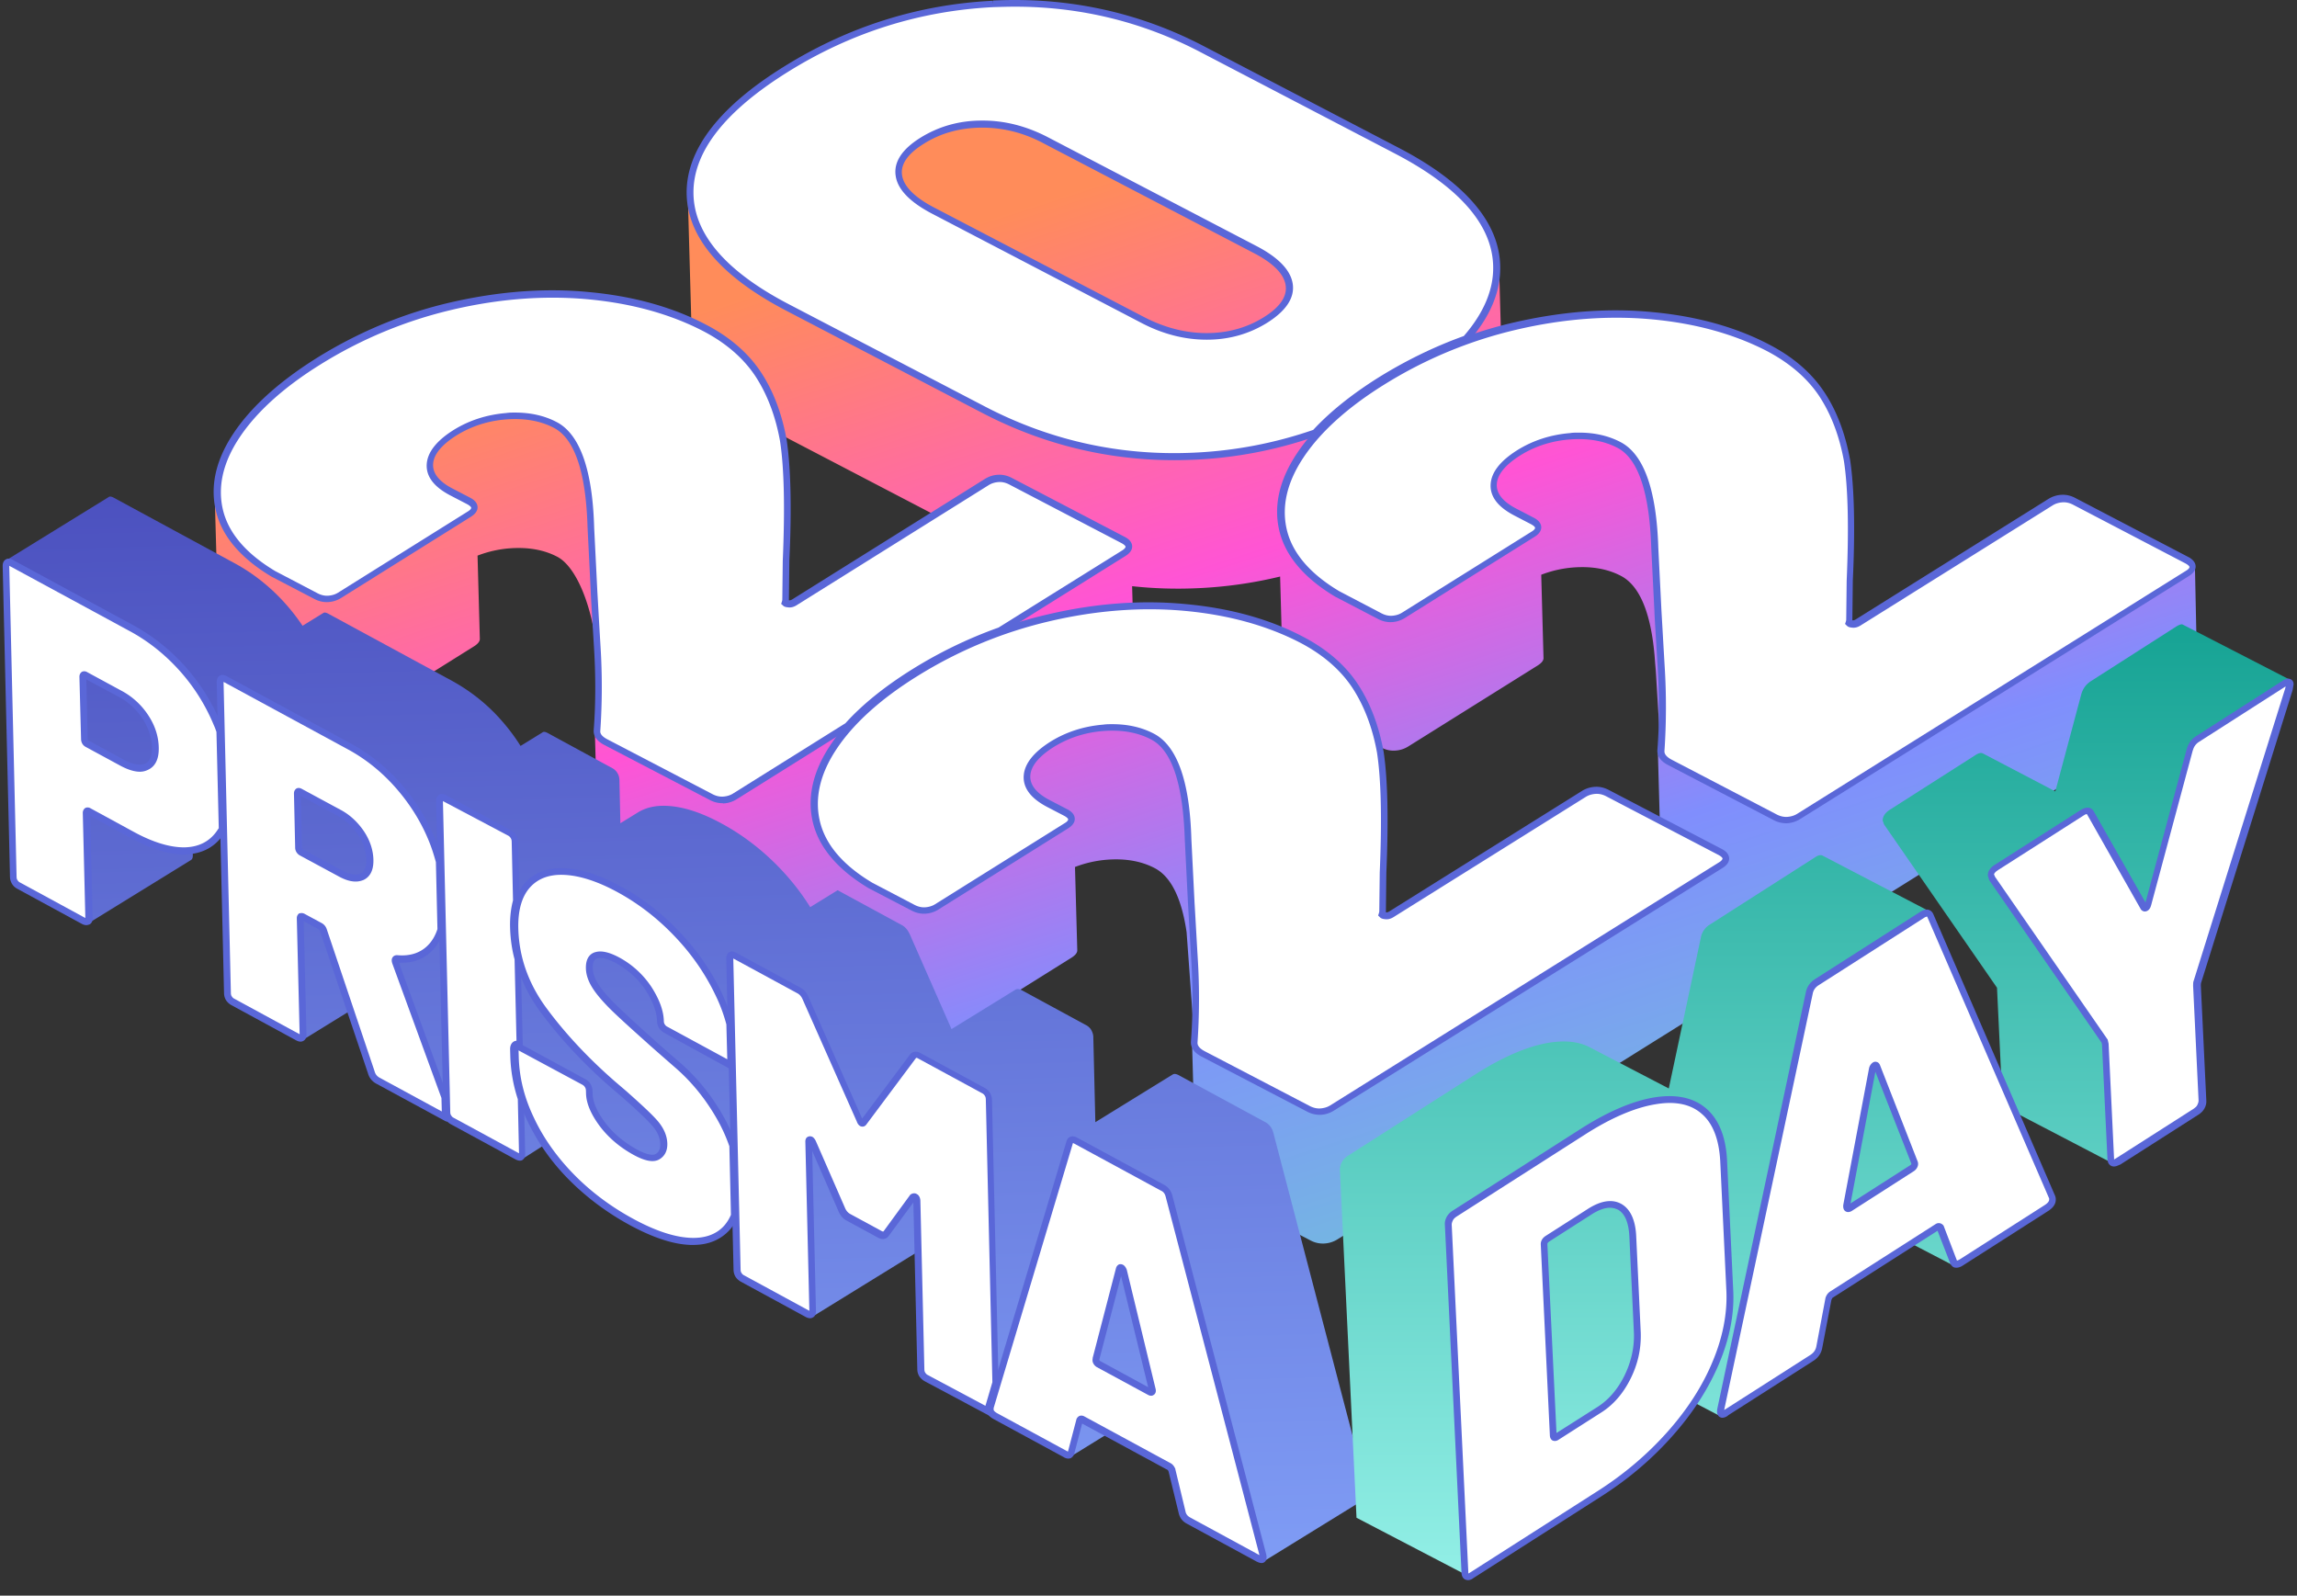
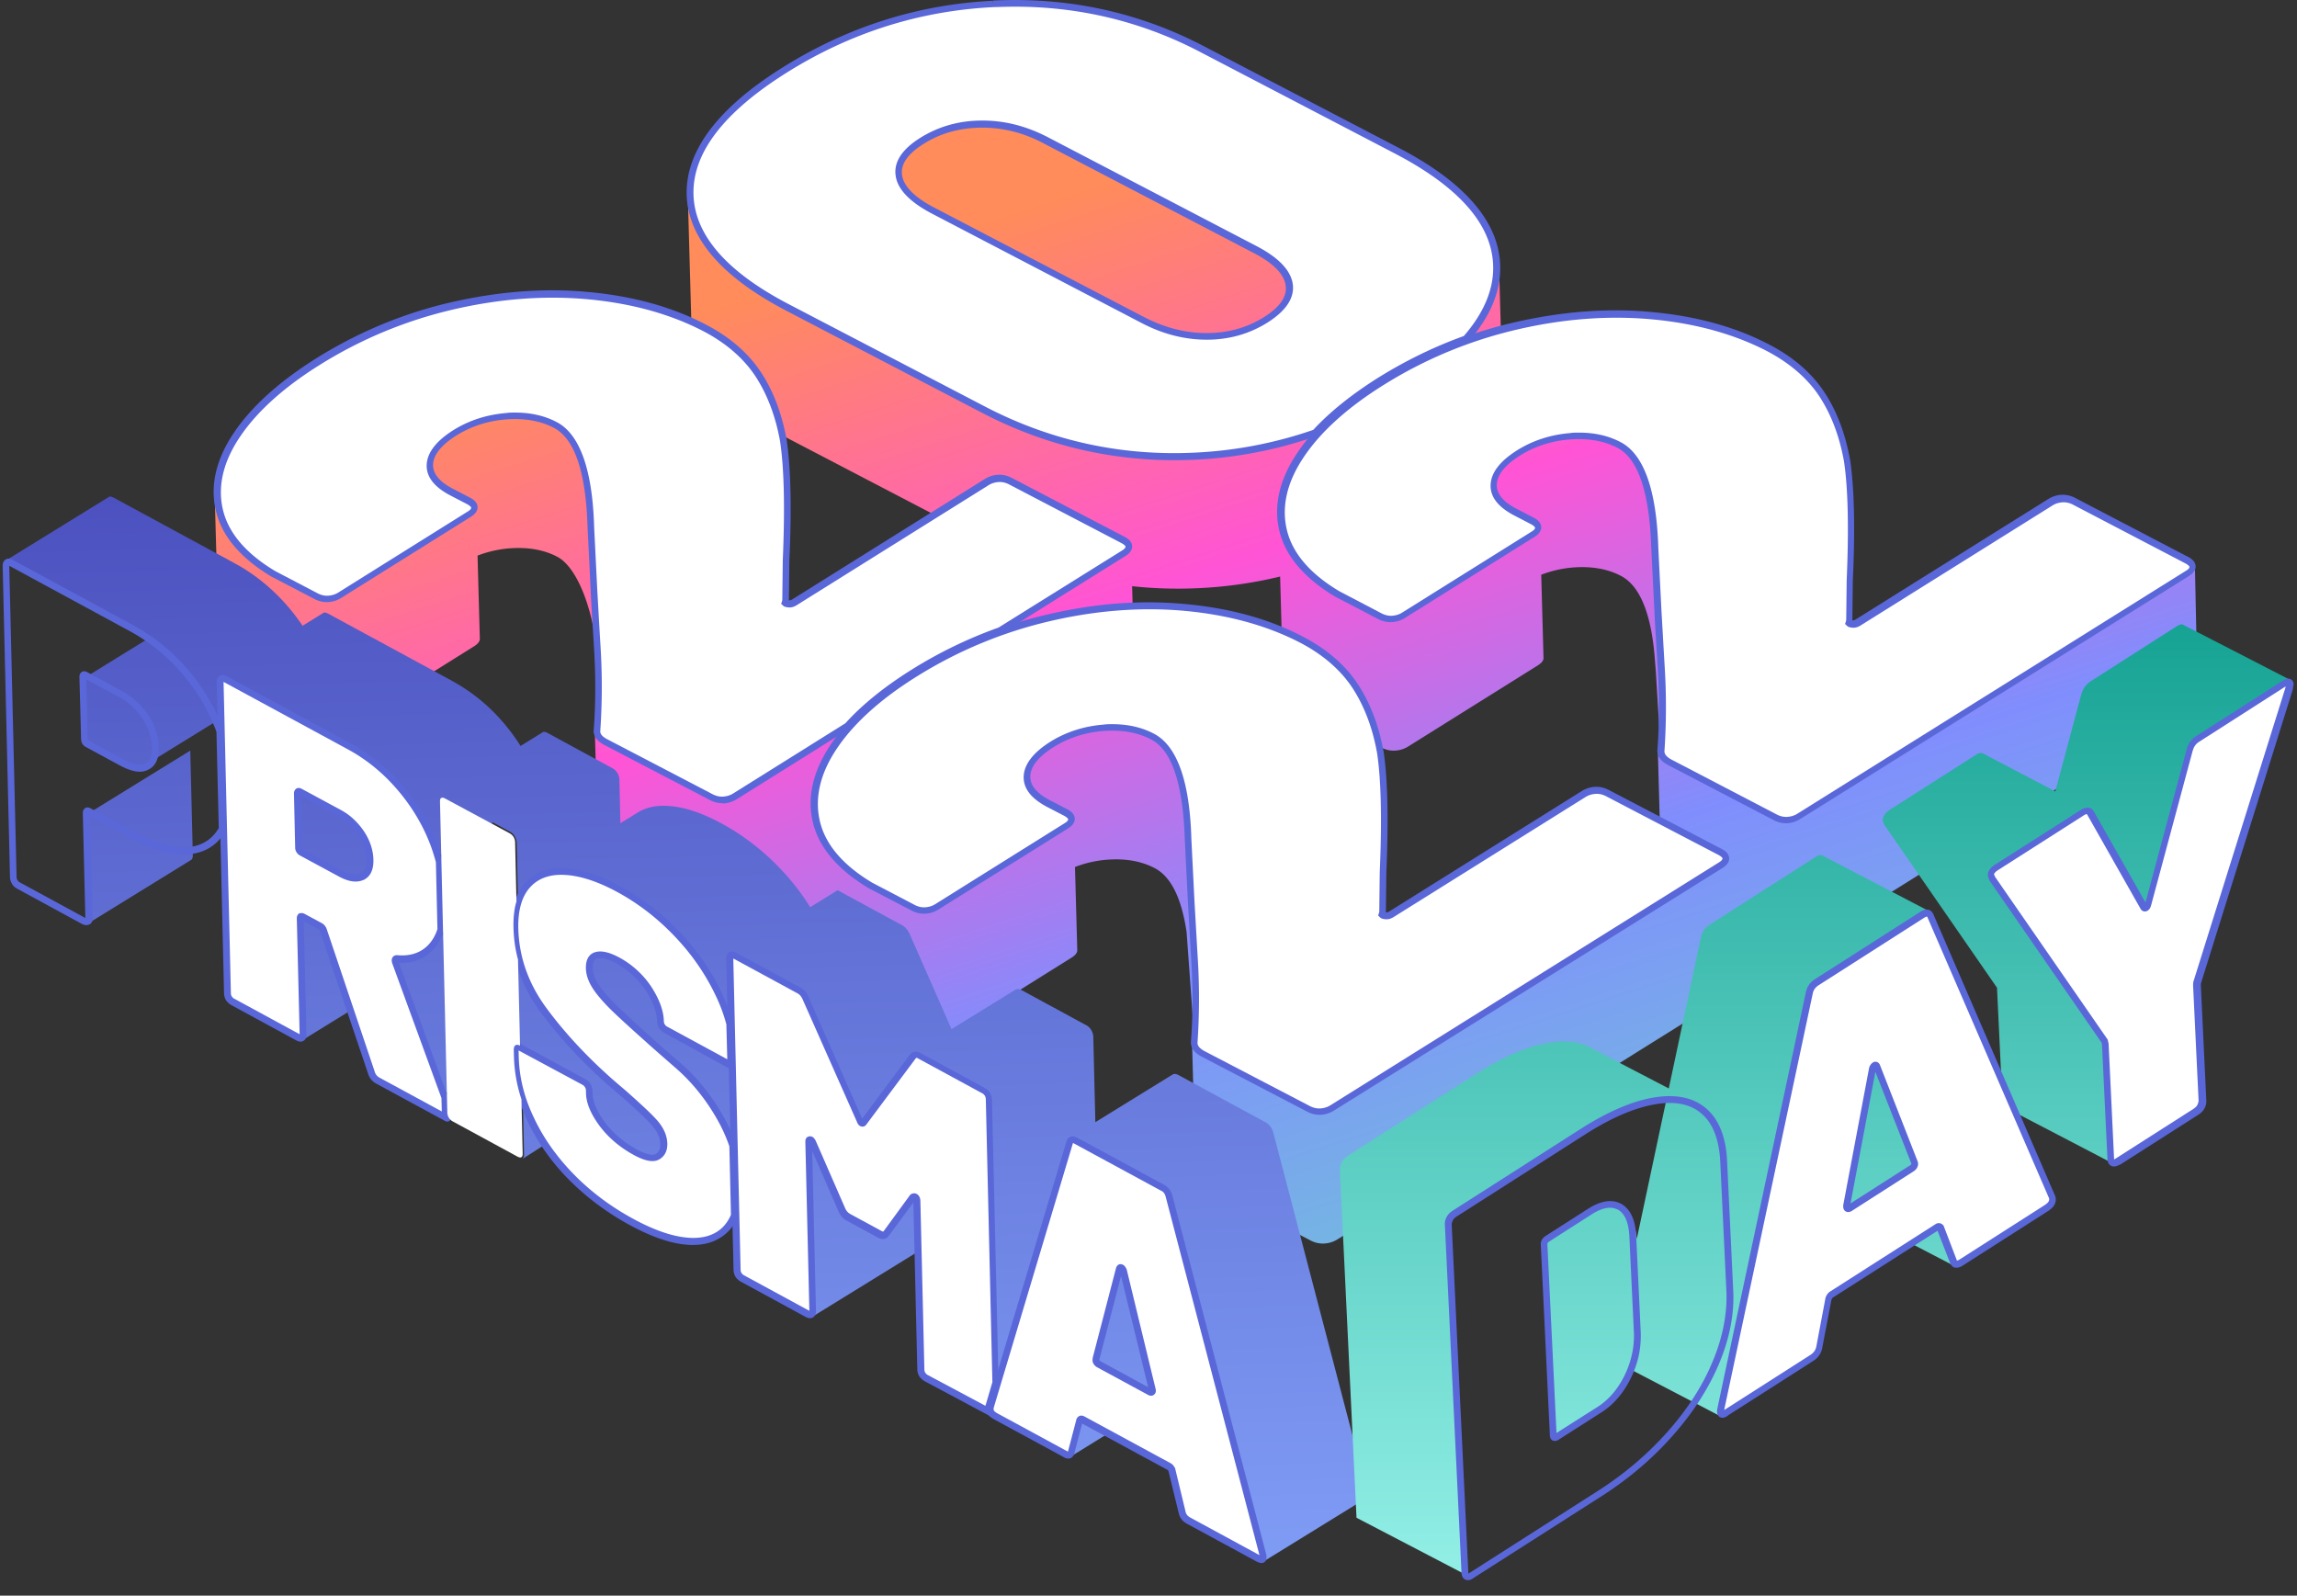
<svg xmlns="http://www.w3.org/2000/svg" width="560" height="389" fill="none">
  <rect width="100%" height="100%" fill="#333333" stroke="none" />
  <path fill="url(#a)" fill-rule="evenodd" d="M313.775 70.096c.37 1.295.111 4.442-3.887 6.663-7.774 7.996-21.564 5.553-27.487 3.332L255.414 66.32c-4.942-2.555-7.719-4.554-7.719-4.554-2.499-1.388-11.106-5.83-11.106-5.83-11.939-4.998-16.103-10.273-16.103-10.273l-1.389-3.332c-.277-2.221 2.333-5.386 6.109-7.774 4.109-2.61 8.829-3.887 14.049-3.943 5.164-.055 10.328 1.277 15.27 3.832L305.612 61.1c4.942 2.554 7.719 5.386 8.108 8.33.055.221.055.444.055.666m44.54 12.472a106.5 106.5 0 0 0-21.606 10.406c-6.872 4.31-12.398 8.884-16.479 13.618l-.014-.513a104.2 104.2 0 0 1-29.041 5.442c-18.214.833-35.65-3.055-51.809-11.439L191.61 75.204c-15.586-8.153-23.637-17.47-23.932-27.73l.888 31.84c.277 10.273 8.329 19.601 23.933 27.764l47.7 24.877c7.921 4.138 16.149 7.168 24.625 9.084l-19.406 12.129c-.277.083-.554.18-.832.277h-.001l-.001.001a19 19 0 0 1-.832.277l.889 31.874a19 19 0 0 1 1.666-.555l28.875-18.047-.006-.21c.766-.574 1.487-1.236 1.45-1.679l-.619-22.201c5.256.573 10.594.737 16.001.489a105 105 0 0 0 20.081-2.841l.464 16.668c.056 1.333.223 2.61.5 3.887 1.388 5.942 5.886 11.217 13.327 15.715l10.44 5.442a6.17 6.17 0 0 0 3.276.722 6.65 6.65 0 0 0 3.221-1l31.596-19.768c.944-.611 1.444-1.222 1.388-1.888l-.555-20.213a27.8 27.8 0 0 1 7.83-1.777c4.442-.333 8.329.333 11.605 2.055 5.128 2.673 8.005 10.759 8.473 24.048l.023.718q-.01-.361-.023-.718l-.088-2.78 1.277 21.045.167-20.99-1.888-32.707-2.277-12.383.111 2.277c-1.443-5.331-3.665-8.829-6.719-10.384-.107-.072-.215-.12-.337-.176a4 4 0 0 1-.218-.102c3.054 0 6.108.111 9.107.389 10.606 1 19.99 3.665 27.931 7.83 5.609 2.943 9.94 6.719 12.938 11.217 2.944 4.498 5.054 9.939 6.164 16.214.333 2.166.556 4.72.722 7.663v.056l.889 31.874s0-.056.055-.222v.111c0 .081.03.132.068.198l.043.079s.222.056.611.111c.5.056 1 0 1.499-.333l46.978-29.375c.833-.555 1.833-.833 2.832-.888 1-.056 1.999.166 2.888.666l2.11 1.111-70.189 43.868v.444c-.889.444-1.833.722-2.832.777-1.167.056-2.277-.222-3.277-.721l-25.765-13.439c-1.44-.746-2.214-1.646-2.273-2.7l-.004-.132q0 .066.004.132l.884 31.742c.056 1.111.778 2.055 2.277 2.832l1.054.55-83.237 51.981c-1 .611-2.055.944-3.221 1-1.166.055-2.277-.222-3.276-.722l-25.766-13.438c-1.44-.747-2.214-1.647-2.273-2.701l-.004-.131q0 .066.004.131l.885 31.743c.055 1.11.777 2.054 2.277 2.832l25.765 13.438a6.3 6.3 0 0 0 3.276.722 6.65 6.65 0 0 0 3.221-1l94.789-59.25c.944-.611 1.444-1.221 1.388-1.888l-.439-15.734 11.323 5.905a6.27 6.27 0 0 0 3.276.722 6.64 6.64 0 0 0 3.221-.999l94.789-59.25c.944-.611 1.443-1.222 1.388-1.888l-.667-31.652q0 .584-.499 1.166l-.056-1.166c-.055-.555-.5-1.11-1.444-1.61l-27.431-14.327a5.27 5.27 0 0 0-2.888-.666 5.85 5.85 0 0 0-2.832.888l-46.978 29.375q-.749.417-1.499.334c-.237-.034-.391-.068-.488-.089a1 1 0 0 0-.123-.022v-.778a2 2 0 0 0-.05.192.8.8 0 0 1-.061.197l-.722-27.765c-.111-4.609-.444-8.496-.888-11.606-1.111-6.274-3.165-11.772-6.164-16.214-2.943-4.498-7.33-8.219-12.938-11.217-7.941-4.165-17.325-6.83-27.932-7.83s-21.767-.166-33.151 2.5q-1.543.359-3.073.764l-.425-15.258c.111 5.886-2.277 11.717-7.163 17.38zm-223.289 21.29c5.22 2.72 8.052 11.05 8.496 24.766l2.057 30.469c-1.192-11.553-5.135-20.971-9.72-23.362-3.276-1.721-7.163-2.387-11.606-2.054a27.8 27.8 0 0 0-7.83 1.777l.556 20.212c.055.667-.444 1.278-1.388 1.888l-31.597 19.769a6.64 6.64 0 0 1-3.22.999 6.3 6.3 0 0 1-3.277-.721l-10.44-5.442c-7.44-4.498-11.938-9.773-13.326-15.715a22.5 22.5 0 0 1-.5-3.887l-.889-31.874a23.3 23.3 0 0 0 .5 3.887c1.389 5.942 5.886 11.217 13.327 15.715l10.44 5.442c1 .499 2.11.777 3.276.722 1-.056 1.944-.334 2.832-.778v-.444l23.045-14.382-.444-17.159v-.555c.166-2.554 2.165-5.053 5.941-7.385 3.61-2.277 7.719-3.61 12.161-3.943 4.443-.333 8.33.333 11.606 2.055m10.884 60.138a70 70 0 0 0-.331-4.903zm59.86 13.938-26.21 16.381a6.64 6.64 0 0 1-3.22.999c-1.166.056-2.277-.222-3.277-.721l-25.765-13.439c-1.499-.777-2.221-1.721-2.277-2.832l.889 31.874c.055 1.111.777 2.055 2.276 2.832l25.766 13.438a6.27 6.27 0 0 0 3.276.722 6.64 6.64 0 0 0 3.221-.999l10.606-6.442 7.83 8.719c.055 1.332.222 2.61.499 3.887 1.389 5.941 5.887 11.217 13.328 15.714l10.439 5.442a6.15 6.15 0 0 0 3.276.722 6.64 6.64 0 0 0 3.221-.999l31.596-19.769c.944-.611 1.444-1.221 1.389-1.888l-.556-20.212a27.8 27.8 0 0 1 7.83-1.777c4.442-.334 8.329.333 11.606 2.054 3.942 2.055 6.552 7.275 7.774 15.604l1.943 26.765.278-14.882-1.833-39.259v-1c-.944-10.661-4.553-16.658-9.051-19.046-3.276-1.722-7.163-2.388-11.606-2.055s-8.551 1.666-12.161 3.943c-3.776 2.332-5.775 4.831-5.941 7.385v.556l.5 17.602-22.656 14.16c-1 .611-2.055.944-3.221 1-1.166.055-2.277-.222-3.276-.722l-10.051-5.275v-.445c-2.727-1.652-5.055-3.413-6.974-5.275l1.421-.888zm158.87-59.361v-.555c.167-2.222 1.721-4.443 4.665-6.386a107 107 0 0 0-31.708 13.382c-7.885 4.942-13.993 10.218-18.158 15.715a41 41 0 0 0 6.108 4.442l10.44 5.442c.999.5 2.11.778 3.276.722 1.166-.055 2.277-.389 3.221-.999l22.656-14.16z" clip-rule="evenodd" />
  <path fill="#fff" d="M242.142.962c18.047-.889 35.15 2.776 50.754 10.939l47.7 24.877c15.937 8.33 24.099 17.825 24.266 28.209q.166 8.995-7.497 17.658a108.6 108.6 0 0 0-20.934 10.107c-6.497 4.053-11.772 8.329-15.826 12.716-9.44 3.332-19.324 5.22-29.542 5.664-18.047.833-35.372-2.999-51.42-11.383l-47.7-24.878c-15.659-8.162-23.6-17.547-23.766-27.82-.111-10.328 7.718-20.49 23.267-30.152C207.047 7.236 224.095 1.85 242.142.962m63.859 59.86-51.087-26.654c-5.054-2.61-10.329-3.942-15.66-3.942-5.386.055-10.217 1.388-14.493 4.053s-6.164 5.553-5.664 8.552 3.332 5.83 8.33 8.496l51.087 26.654c5.053 2.61 10.273 3.998 15.548 3.998s10.106-1.333 14.382-3.998 6.164-5.553 5.775-8.607c-.389-2.999-3.165-5.886-8.218-8.552" />
  <path fill="#5A67D8" d="M286.343 112.187c-16.492 0-32.262-3.887-47.033-11.606l-47.7-24.877c-15.937-8.33-24.044-17.936-24.211-28.542-.111-10.606 7.83-21.046 23.656-30.874C206.714 6.514 223.873 1.073 242.086.184l.056.833V.129c18.214-.889 35.428 2.832 51.198 11.05l47.7 24.877c16.214 8.44 24.544 18.214 24.71 28.93.111 6.165-2.498 12.328-7.718 18.27l-.167.167-.222.055a105.3 105.3 0 0 0-20.768 10.051c-6.386 3.998-11.661 8.218-15.659 12.605l-.167.167-.222.055a103.6 103.6 0 0 1-29.764 5.72c-1.499.055-3.109.111-4.72.111m-38.87-110.56c-1.722 0-3.499.056-5.276.112-17.936.888-34.816 6.22-50.254 15.881-15.27 9.551-22.989 19.436-22.878 29.486.111 9.996 7.941 19.103 23.323 27.099l47.699 24.877c15.937 8.329 33.096 12.105 50.976 11.272a103.1 103.1 0 0 0 29.098-5.552c4.053-4.387 9.384-8.663 15.826-12.717 6.608-4.109 13.604-7.552 20.879-10.162 4.831-5.552 7.274-11.272 7.163-16.936-.167-10.106-8.218-19.324-23.822-27.487l-47.7-24.877C278.569 5.348 263.41 1.628 247.473 1.628m46.756 81.185h-.056c-5.386 0-10.773-1.388-15.937-4.11L227.149 52.05c-5.275-2.777-8.274-5.831-8.774-9.107-.555-3.388 1.5-6.553 6.053-9.385 4.387-2.72 9.385-4.164 14.882-4.164 5.497-.056 10.884 1.332 16.048 3.998l51.087 26.654c5.275 2.776 8.218 5.83 8.718 9.162.5 3.388-1.61 6.553-6.164 9.44-4.442 2.777-9.384 4.165-14.77 4.165m-54.808-51.698h-.167c-5.219.055-9.939 1.333-14.049 3.943-3.942 2.443-5.719 5.053-5.275 7.718.444 2.721 3.11 5.386 7.941 7.885l51.087 26.655c4.942 2.554 10.051 3.886 15.159 3.886h.056c5.109 0 9.773-1.277 13.882-3.831 3.943-2.443 5.775-5.053 5.387-7.774-.389-2.777-2.999-5.442-7.83-7.94L254.525 35c-4.831-2.61-9.94-3.887-15.104-3.887" />
  <path fill="#fff" d="M77.553 88.143c10.05-6.275 20.99-10.829 32.54-13.494 11.495-2.665 22.767-3.498 33.429-2.499s20.157 3.665 28.153 7.83c5.664 2.943 10.051 6.719 13.05 11.217 2.998 4.498 5.053 9.939 6.219 16.214 1 6.553 1.222 16.381.666 29.32l-.111 9.662c-.111.389-.166.555-.166.611.166.166.388.222.833.277.499.056.999 0 1.499-.333l46.978-29.375a5.85 5.85 0 0 1 2.832-.888 5.27 5.27 0 0 1 2.887.666l27.432 14.327c.944.499 1.388.999 1.444 1.61.055.611-.389 1.166-1.277 1.666l-30.153 18.824a108 108 0 0 0-21.046 10.162c-6.663 4.165-12.05 8.496-16.103 13.05l-27.543 17.214a5.85 5.85 0 0 1-2.832.888 5.27 5.27 0 0 1-2.887-.666l-25.766-13.438c-1.499-.778-2.166-1.722-2.11-2.832.5-6.497.5-13.383.055-20.435-.444-7.385-.721-11.661-.777-13.438l-.777-15.604c-.445-13.771-3.332-22.212-8.663-24.988-3.387-1.777-7.441-2.499-12.05-2.11-4.553.333-8.773 1.721-12.494 4.053-3.831 2.388-5.886 4.942-6.108 7.608s1.555 4.942 5.22 6.886l4.164 2.165c.944.5 1.389 1 1.444 1.611.056.555-.389 1.166-1.277 1.665l-31.596 19.769a5.85 5.85 0 0 1-2.832.888c-1 .056-2-.166-2.888-.666l-10.44-5.442c-7.33-4.442-11.772-9.662-13.16-15.548s.056-12.05 4.22-18.325c4.276-6.441 10.995-12.494 19.99-18.102" />
  <path fill="#5A67D8" d="M176.118 195.814a6.56 6.56 0 0 1-3.054-.777l-25.766-13.438c-1.777-.944-2.666-2.166-2.554-3.61.499-6.497.499-13.327.055-20.379-.444-7.385-.722-11.661-.777-13.438l-.778-15.604c-.388-13.494-3.165-21.656-8.218-24.266-3.276-1.722-7.163-2.388-11.606-2.055s-8.496 1.666-12.105 3.887c-3.61 2.277-5.553 4.609-5.72 6.941-.166 2.277 1.444 4.332 4.776 6.053l4.165 2.166c1.221.611 1.832 1.388 1.888 2.276.055.889-.5 1.722-1.666 2.444l-31.597 19.768a6.65 6.65 0 0 1-3.22 1c-1.166.055-2.277-.222-3.332-.778l-10.44-5.442c-7.607-4.553-12.16-9.995-13.549-16.103-1.444-6.108.056-12.494 4.387-18.936 4.276-6.386 11.05-12.494 20.157-18.213 10.162-6.33 21.157-10.94 32.763-13.605s22.933-3.554 33.706-2.499c10.773 1 20.379 3.665 28.487 7.94 5.775 3 10.273 6.886 13.327 11.495 3.054 4.554 5.164 10.162 6.33 16.548 1 6.608 1.277 16.548.666 29.486l-.111 9.662c.278.056.556-.055.833-.222l46.978-29.375c1-.611 2.055-.944 3.221-.999s2.277.222 3.332.777l27.431 14.327c1.222.611 1.833 1.388 1.888 2.276.056.889-.5 1.722-1.666 2.444l-30.208 18.88-.111.055a109.7 109.7 0 0 0-20.879 10.107c-6.552 4.109-11.883 8.44-15.937 12.882l-.055.112-27.598 17.269c-1 .611-2.055.944-3.221 1-.056-.056-.167-.056-.222-.056m-50.532-95.233q5.747 0 10.162 2.332c5.608 2.944 8.718 11.606 9.107 25.711l.777 15.548c.111 1.777.333 6.053.777 13.438.445 7.108.389 14.049-.055 20.546-.056.5.111 1.221 1.666 2.054l25.765 13.439c.778.388 1.611.61 2.499.555.833-.056 1.666-.278 2.388-.722l27.432-17.159c4.109-4.553 9.551-8.94 16.214-13.105a108.8 108.8 0 0 1 21.101-10.217l30.097-18.769c.667-.389.889-.777.889-.944s-.278-.5-1-.888l-27.431-14.327c-.778-.389-1.611-.611-2.499-.555-.833.055-1.666.277-2.388.722l-46.978 29.375c-.666.388-1.332.555-2.054.444-.445-.056-.889-.111-1.222-.5l-.389-.333.167-.5s.055-.166.111-.444l.111-9.551c.555-12.883.333-22.712-.666-29.209-1.111-6.163-3.166-11.494-6.053-15.881-2.888-4.331-7.163-8.052-12.716-10.94-7.941-4.108-17.27-6.718-27.876-7.718s-21.768-.166-33.151 2.499a106.7 106.7 0 0 0-32.263 13.383c-8.94 5.552-15.548 11.55-19.657 17.713-4.054 6.053-5.442 11.995-4.11 17.659 1.333 5.664 5.61 10.717 12.772 14.993l10.384 5.442c.778.388 1.61.61 2.5.555.832-.056 1.665-.278 2.387-.722l31.596-19.768c.667-.389.889-.722.889-.944 0-.167-.278-.5-1-.889l-4.164-2.166q-5.998-3.165-5.665-7.663c.223-2.887 2.444-5.664 6.497-8.218 3.832-2.388 8.163-3.776 12.883-4.165.667-.111 1.444-.111 2.166-.111" />
  <path fill="#fff" d="M336.931 93.03c10.051-6.276 20.99-10.83 32.54-13.495 11.495-2.665 22.767-3.498 33.429-2.498 10.661 1 20.157 3.664 28.153 7.83 5.664 2.942 10.051 6.718 13.05 11.216 2.998 4.498 5.053 9.94 6.219 16.215.999 6.552 1.221 16.381.666 29.319l-.111 9.662c-.111.389-.166.556-.166.611.166.167.388.222.832.278.5.055 1 0 1.5-.333l46.978-29.375c.833-.556 1.832-.833 2.832-.889a5.3 5.3 0 0 1 2.887.667l27.432 14.326c.888.5 1.388 1 1.444 1.61.055.556-.389 1.167-1.278 1.666l-94.788 59.25a5.85 5.85 0 0 1-2.832.889 5.3 5.3 0 0 1-2.888-.667l-25.766-13.438c-1.443-.777-2.165-1.721-2.11-2.832.5-6.497.5-13.382.056-20.49-.444-7.497-.722-11.661-.778-13.438l-.777-15.604c-.444-13.771-3.332-22.212-8.663-24.988-3.387-1.777-7.441-2.499-12.049-2.11-4.554.333-8.774 1.721-12.495 4.053-3.831 2.388-5.886 4.942-6.108 7.608s1.555 4.942 5.22 6.885l4.165 2.166c.888.5 1.388 1 1.443 1.61.056.556-.388 1.167-1.277 1.666l-31.596 19.769a5.85 5.85 0 0 1-2.832.888 5.27 5.27 0 0 1-2.888-.666l-10.439-5.442c-7.33-4.442-11.772-9.662-13.161-15.548s.056-12.05 4.221-18.325c4.164-6.386 10.883-12.438 19.935-18.047" />
  <path fill="#5A67D8" d="M435.44 200.701a6.56 6.56 0 0 1-3.054-.778l-25.766-13.438c-2.221-1.166-2.61-2.61-2.554-3.609.499-6.497.499-13.327.055-20.38-.444-7.552-.722-11.661-.777-13.438l-.778-15.603c-.444-13.494-3.22-21.657-8.218-24.267-3.276-1.721-7.163-2.388-11.606-2.054-4.442.333-8.551 1.665-12.105 3.887-3.609 2.276-5.553 4.609-5.72 6.941-.166 2.277 1.444 4.331 4.776 6.053l4.165 2.165c1.221.611 1.832 1.388 1.888 2.277.055.888-.5 1.721-1.666 2.443l-31.596 19.769c-1 .61-2.055.944-3.221.999-1.111.056-2.277-.222-3.332-.777l-10.439-5.442c-7.608-4.554-12.161-9.995-13.605-16.104-1.444-6.108.055-12.494 4.387-18.935 4.275-6.386 11.05-12.494 20.157-18.214 10.162-6.33 21.157-10.94 32.762-13.605s22.934-3.553 33.707-2.498c10.772 1 20.379 3.665 28.486 7.94 5.775 2.999 10.273 6.886 13.327 11.495 3.054 4.553 5.164 10.162 6.331 16.548.999 6.608 1.277 16.547.666 29.486l-.111 9.662c.278.055.555-.056.833-.222l46.978-29.375a6.65 6.65 0 0 1 3.22-1c1.167-.055 2.277.222 3.332.778l27.432 14.326c1.221.611 1.832 1.388 1.888 2.277.055.888-.5 1.721-1.666 2.443l-94.789 59.25a6.65 6.65 0 0 1-3.221 1zm-50.476-95.233q5.747 0 10.161 2.332c5.609 2.943 8.719 11.55 9.163 25.71l.777 15.548c.111 1.777.333 5.886.778 13.438a159 159 0 0 1-.056 20.602c0 .277-.055 1.11 1.666 2.054l25.766 13.439c.777.388 1.61.61 2.498.555.833-.056 1.666-.278 2.388-.722l94.789-59.25c.666-.389.888-.722.888-.944 0-.167-.277-.5-.999-.888l-27.432-14.327c-.777-.389-1.61-.611-2.498-.555-.833.055-1.666.277-2.388.722l-46.978 29.375c-.666.388-1.333.555-2.055.444-.444-.056-.833-.111-1.221-.5l-.389-.389.167-.499s.055-.167.111-.445l.111-9.551c.555-12.882.333-22.711-.667-29.208-1.11-6.164-3.165-11.495-6.052-15.882-2.888-4.33-7.219-8.051-12.717-10.939-7.94-4.109-17.269-6.719-27.875-7.718-10.607-1-21.768-.167-33.151 2.498a106.7 106.7 0 0 0-32.263 13.383c-8.94 5.553-15.548 11.55-19.657 17.714-4.054 6.053-5.442 11.994-4.11 17.658 1.333 5.664 5.609 10.717 12.772 14.993l10.384 5.442c.778.389 1.61.611 2.499.555.833-.055 1.666-.277 2.388-.722l31.596-19.768c.666-.389.888-.722.888-.944 0-.167-.277-.5-.999-.888l-4.165-2.166q-5.997-3.165-5.664-7.663c.222-2.943 2.443-5.664 6.497-8.219 3.832-2.387 8.163-3.776 12.883-4.164.611-.111 1.388-.111 2.166-.111" />
  <path fill="#fff" d="M223.151 164.107c10.051-6.275 20.99-10.828 32.54-13.494 11.495-2.665 22.767-3.498 33.429-2.499s20.157 3.665 28.209 7.83c5.664 2.943 10.051 6.719 13.049 11.217 2.999 4.498 5.053 9.94 6.22 16.215.999 6.552 1.221 16.381.666 29.319l-.111 9.662c-.111.389-.167.556-.167.611.167.167.389.222.833.278.5.055 1 0 1.5-.333l46.977-29.375a5.85 5.85 0 0 1 2.832-.889c1-.055 2 .167 2.888.666l27.432 14.327c.888.5 1.388 1 1.443 1.61.056.556-.388 1.166-1.277 1.666l-94.9 59.195a5.85 5.85 0 0 1-2.832.888 5.3 5.3 0 0 1-2.887-.666l-25.766-13.438c-1.444-.778-2.166-1.722-2.11-2.832.5-6.497.5-13.383.056-20.491-.445-7.385-.667-11.661-.778-13.438l-.777-15.604c-.445-13.771-3.332-22.211-8.663-24.988-3.387-1.777-7.441-2.499-12.05-2.11-4.553.333-8.773 1.721-12.494 4.054-3.831 2.387-5.886 4.942-6.108 7.607s1.555 4.942 5.22 6.886l4.164 2.165c.889.5 1.389 1 1.444 1.611.056.555-.389 1.11-1.277 1.666l-31.541 19.713a5.85 5.85 0 0 1-2.832.888 5.27 5.27 0 0 1-2.887-.666l-10.44-5.442c-7.33-4.442-11.772-9.662-13.16-15.548-1.389-5.886.055-12.05 4.22-18.325 4.22-6.275 10.939-12.328 19.935-17.936" />
  <path fill="#5A67D8" d="M321.716 271.779a6.56 6.56 0 0 1-3.054-.778l-25.766-13.438c-2.221-1.166-2.61-2.61-2.554-3.609.499-6.442.499-13.327.055-20.38-.444-7.552-.666-11.716-.777-13.438l-.778-15.604c-.444-13.493-3.165-21.656-8.218-24.266-3.276-1.721-7.163-2.388-11.606-2.055-4.442.334-8.496 1.666-12.105 3.888-3.61 2.276-5.553 4.608-5.72 6.941-.166 2.276 1.444 4.331 4.776 6.052l4.165 2.166c1.221.611 1.832 1.388 1.888 2.277.055.888-.5 1.721-1.666 2.443l-31.597 19.769a6.65 6.65 0 0 1-3.22.999c-1.166.056-2.277-.222-3.332-.777l-10.44-5.442c-7.607-4.554-12.161-9.996-13.604-16.104-1.444-6.108.055-12.494 4.387-18.935 4.275-6.386 11.05-12.494 20.157-18.214l.444.722-.444-.611c10.162-6.33 21.156-10.939 32.762-13.605 11.606-2.721 22.934-3.554 33.706-2.498 10.773.999 20.38 3.664 28.487 7.94 5.775 2.999 10.273 6.886 13.327 11.495s5.164 10.162 6.331 16.548c.999 6.608 1.221 16.547.666 29.486l-.111 9.662c.277.055.555-.056.833-.222l46.978-29.375a6.65 6.65 0 0 1 3.22-1c1.166-.055 2.277.222 3.332.778l27.432 14.326c1.221.611 1.832 1.388 1.888 2.277.055.888-.5 1.721-1.666 2.443l-94.733 59.139c-1 .611-2.055.944-3.221 1zm-50.532-95.233q5.747 0 10.162 2.332c5.608 2.943 8.718 11.55 9.107 25.71l.777 15.548c.111 1.722.333 5.886.777 13.438.445 7.108.389 14.049-.055 20.602 0 .277-.056 1.11 1.666 2.054l25.765 13.438c.778.389 1.611.611 2.499.556.833-.056 1.666-.278 2.388-.722l94.789-59.25c.666-.389.888-.777.888-.944s-.277-.5-.999-.889l-27.432-14.326c-.777-.389-1.61-.611-2.499-.555-.833.055-1.666.277-2.387.721l-46.978 29.376c-.667.388-1.333.555-2.055.444-.444-.056-.833-.111-1.221-.5l-.389-.389.166-.499s.056-.167.111-.445l.112-9.551c.555-12.883.333-22.711-.667-29.208-1.11-6.164-3.165-11.495-6.053-15.882-2.887-4.331-7.163-8.051-12.716-10.939-7.941-4.109-17.269-6.719-27.876-7.719-10.606-.999-21.767-.166-33.151 2.499a106.8 106.8 0 0 0-32.262 13.383c-8.94 5.553-15.549 11.55-19.658 17.714-4.053 6.052-5.442 11.994-4.109 17.658s5.609 10.717 12.772 14.993l10.384 5.442c.777.389 1.61.611 2.499.555.833-.055 1.666-.277 2.388-.722l31.596-19.768c.666-.389.888-.722.888-.944 0-.167-.277-.5-.999-.889l-4.165-2.165q-5.997-3.165-5.664-7.663c.222-2.888 2.443-5.664 6.497-8.219 3.831-2.387 8.163-3.776 12.883-4.164.722-.111 1.499-.111 2.221-.111" />
  <path fill="#28211B" d="m126.657 235.411 25.034-15.438.464 19.652-25.032 15.493zm39.616 42.336-.055.058c-.056.001.055-.058.055-.058" />
  <path fill="url(#b)" fill-rule="evenodd" d="M69.666 147.262a49 49 0 0 1 4.097 5.297l5.016-3.094c.271-.229.718-.13 1.225.135l30.264 16.419c4.51 2.492 8.595 5.717 12.09 9.735a47 47 0 0 1 4.549 6.096l5.357-3.303c.271-.229.718-.13 1.225.134l15.781 8.582c.507.264.963.697 1.253 1.189a3.4 3.4 0 0 1 .489 1.654l.235 10.59 4.307-2.656c1.914-1.162 4.287-1.724 7.069-1.576 3.893.175 8.375 1.612 13.335 4.314 5.184 2.807 10.004 6.512 14.289 11.009a58.4 58.4 0 0 1 7.282 9.366l6.688-4.125 15.611 8.475c.902.476 1.534 1.293 2.006 2.336l10.143 23.048 15.598-9.62c.439-.233.94-.191 1.616.18l15.611 8.475c.507.264.963.696 1.254 1.189.292.547.473 1.098.488 1.653l.499 20.813 18.907-11.66c.329-.176.774-.132 1.394.185l21.19 11.494c.959.53 1.593 1.402 1.901 2.56l22.864 87.385c.06.165.123.441.133.83.009.333-.093.669-.311.841l-25.033 15.438c.273-.174.32-.508.311-.841a2.7 2.7 0 0 0-.133-.83l-22.864-87.385c-.31-1.214-.943-2.03-1.901-2.56l-16.299-8.841.963 40.187-25.033 15.438-1.621-67.616a3.4 3.4 0 0 0-.488-1.653 3.2 3.2 0 0 0-1.254-1.189l-9.205-4.997-7.912 4.879.928 39.097c.016.611-.14 1.003-.413 1.177l-25.033 15.438c.271-.229.429-.566.413-1.177l-.976-41.08 11.654-7.187-12.424-28.233c-.473-1.099-1.16-1.858-2.006-2.336l-9.292-5.044-2.466 1.522c.041.077.108.125.164.166q.037.026.064.05c.57.541 2.958 2.644 7.109 6.256 4.263 3.665 7.826 8.181 10.741 13.381a37.3 37.3 0 0 1 2.48 5.545l-25.033 15.438c-.659-1.816-1.542-3.681-2.534-5.488-2.915-5.2-6.534-9.715-10.741-13.381q-.74-.64-1.39-1.212c-.717-.629-1.363-1.196-1.965-1.699l-6.941 4.294.284.215c.507.264.962.697 1.253 1.189s.49 1.709.506 2.32c.054 2.054 1.06 4.36 3.017 6.975 1.951 2.604 3.544 4.226 6.732 5.966-.08-.021-.249.037-.565.37l-6.016 3.547-.017.003-.005.001-.007.003a.1.1 0 0 0-.026.023c-.014.014-.027.028-.055.029-1.04.583-2.715.238-5.139-1.086-3.213-1.749-5.826-3.957-7.784-6.571-1.958-2.615-2.963-4.922-3.017-6.975-.015-.555-.215-1.828-.506-2.32a3.23 3.23 0 0 0-1.254-1.189l-15.111-8.274-18.742 11.558-10.243-28.114L73.92 253.47c.272-.229.43-.566.413-1.177l-.688-28.145 24.977-15.437.592 24.482 22.683-13.987 4.087 11.17a34 34 0 0 1-.342-3.993c-.087-3.266.386-6.001 1.419-8.169l-.789.487-.293-13.157a3.4 3.4 0 0 0-.488-1.654 3.2 3.2 0 0 0-1.253-1.189l-4.045-2.2-13.13 8.098a59 59 0 0 0-1.441-4.072 24 24 0 0 0-.769-1.758l-16.615 10.272-.329.175c-1.262.589-2.936.3-5.02-.811l-9.017-4.872-.383.232c-.45-.21-.684-.649-.697-1.148.055-.029.123-.073.191-.116.069-.044.137-.087.192-.116l-.282-12.769 15.959-9.866a80 80 0 0 0-3.616-2.293L65.63 170.82l-12.03 7.419-.027-.999a3 3 0 0 1-.148-.357 3 3 0 0 0-.149-.357 47 47 0 0 0-.345-.818l-17.117 10.556c-.055.029-.124.059-.192.089a3 3 0 0 0-.192.088c-1.428.649-3.325.31-5.749-1.015l-8.397-4.555c-.225-.105-.283-.214-.29-.492l-.346-15.156 15.837-9.766a48 48 0 0 0-4.504-2.81L2.674 136.758c-.498-.26-.938-.307-1.212-.143l25.02-15.43c.271-.229.718-.13 1.225.135l29.306 15.889c4.733 2.541 8.989 5.928 12.653 10.053M1.448 136.624l.014-.009zM166.82 277.455a.1.1 0 0 0-.037-.021zM21.684 225.007c.186-.156.263-.453.3-.826l-.02-.777-.606-24.981 25.033-15.438.619 25.48c.016.611-.14 1.004-.413 1.178zm-.12.074a.5.5 0 0 0 .12-.074zm239.999 129.192 2.06-8.221 4.498 2.048 2.086 1.167c-.074.288-.125.305-.235.34l-.014.005-.009.003-.012.004-.008.002-.013.005-.014.006-.014.006a.4.4 0 0 0-.059.028l-8.687 5.361c.189-.133.329-.399.421-.754m-.479.79.058-.036zM155.272 227.266c-2.036-3.446-3.409-7.076-4.12-10.834 3.552 1.961 6.948 4.371 10.132 7.12zm126.071 112.485-8.116-31.726-6.765 23.565zm-153.581-58.375-.268-12.214 5.348 8.969c.016.611-.14 1.004-.413 1.178l-5.08 3.245c.271-.23.429-.567.413-1.178" clip-rule="evenodd" />
  <path fill="#fff" d="M109.032 272.595c.001.055-.111.003-.167.004l-16.794-9.11a3.1 3.1 0 0 1-1.55-1.903l-11.642-34.799c-.238-.605-.579-.874-.803-.979l-4.227-2.277c-.451-.266-.669-.093-.656.406l.69 28.145c.01.444-.091.78-.31.897-.22.117-.554.071-.948-.141l-15.781-8.582a2.57 2.57 0 0 1-.969-.918 2.44 2.44 0 0 1-.367-1.268l-1.782-75.777c-.013-.5.091-.781.31-.897.22-.117.554-.071.948.141l30.264 16.42a44 44 0 0 1 11.918 9.572 46.6 46.6 0 0 1 8.124 13.117c.715 1.814 1.374 3.63 1.811 5.452l.382 16.543c-.461 1.457-1.149 2.752-2.011 3.775-2.045 2.498-4.959 3.631-8.633 3.339-.222.006-.332.064-.44.178q-.076.252.018.667l11.981 32.956.088 3.331c.072.609.255 1.215.546 1.708M88.2 213.764c1.318-.59 2.001-2.053 1.944-4.218-.059-2.22-.784-4.423-2.173-6.553a15.14 15.14 0 0 0-5.352-4.913l-9.41-5.084c-.452-.266-.67-.093-.657.406l.294 13.213c.013.5.247.938.697 1.148l9.411 5.084c2.144 1.221 3.929 1.507 5.246.917" />
  <path fill="#5A67D8" d="M109.054 273.427c-.278.008-.447-.099-.56-.152l-16.794-9.11c-.959-.53-1.647-1.345-1.952-2.392l-11.694-34.687c-.12-.33-.29-.492-.403-.545l-3.607-1.96.672 27.535c.027.999-.351 1.398-.734 1.63-.492.291-1.105.252-1.78-.119l-15.782-8.582a3.85 3.85 0 0 1-1.309-1.187 3.45 3.45 0 0 1-.49-1.709l-1.781-75.777c-.02-.778.242-1.34.679-1.629.383-.233.935-.358 1.78.119l30.265 16.42c4.565 2.49 8.651 5.77 12.145 9.733a47.5 47.5 0 0 1 8.296 13.335c.77 1.812 1.375 3.685 1.869 5.561l.003.111.389 16.821-.053.112c-.514 1.569-1.255 2.922-2.17 4.057-2.153 2.612-5.064 3.856-8.79 3.677l11.977 32.79.092 3.497c.012.444.133.83.365 1.212l.176.329-.203.728-.384.176zm-35.563-50.831a1.5 1.5 0 0 1 .783.202l4.227 2.277c.339.213.848.588 1.148 1.413l11.695 34.742a2.37 2.37 0 0 0 1.15 1.47l15.217 8.263-.002-.055-.085-3.22-11.977-32.79q-.271-.826-.035-1.333c.21-.45.647-.739 1.26-.7 3.396.3 6.091-.716 7.975-2.988.753-.909 1.389-2.092 1.799-3.38l-.376-16.322c-.491-1.764-1.038-3.527-1.749-5.231-1.901-4.671-4.627-8.987-8.006-12.842s-7.296-7.028-11.692-9.412L54.56 166.27l-.055.002.001.055 1.782 75.778c.009.333.072.609.244.826.174.273.345.436.682.593l15.781 8.582.056-.002-.002-.055-.689-28.145c-.019-.722.361-1.065.579-1.238.11-.002.331-.064.553-.07m13.35-7.685c-1.276.033-2.675-.374-4.31-1.275l-9.411-5.084c-.677-.371-1.14-1.081-1.16-1.858l-.294-13.213c-.02-.721.36-1.065.578-1.237.22-.117.659-.295 1.335.076l9.411 5.084c2.31 1.216 4.19 3 5.692 5.182 1.504 2.238 2.289 4.605 2.352 6.992.083 3.164-1.272 4.422-2.425 4.953-.604.238-1.156.364-1.767.38m-13.494-20.863.278 12.602c.006.222.121.386.29.437l9.41 5.084c1.917 1.06 3.479 1.296 4.522.824s1.513-1.595 1.464-3.427c-.054-2.054-.72-4.147-2.05-6.111-1.33-1.965-3.037-3.531-5.066-4.644z" />
  <path fill="#fff" d="M150.882 216.717c5.129 2.808 9.892 6.459 14.12 10.903 4.228 4.443 7.635 9.352 10.106 14.564a44.3 44.3 0 0 1 2.752 7.426l.209 9.993c-.113-.052-.17-.106-.282-.159l-15.499-8.422a2.6 2.6 0 0 1-.969-.919 2.43 2.43 0 0 1-.366-1.268c-.065-2.442-1.024-5.083-2.932-7.921-1.854-2.895-4.414-5.161-7.514-6.856-2.141-1.166-3.875-1.62-5.145-1.309s-1.852 1.383-1.859 3.216c.038 1.443.521 2.875 1.505 4.404.928 1.475 2.361 3.159 4.245 5.054 1.883 1.894 4.786 4.539 8.654 7.992.57.541 2.959 2.644 7.109 6.256s7.712 8.017 10.513 13.109c1.167 2.136 2.168 4.276 2.836 6.424l.394 16.988a10.4 10.4 0 0 1-1.864 3.049c-2.159 2.39-5.241 3.471-9.191 3.242-3.95-.228-8.714-1.824-14.068-4.738-5.524-3.02-10.51-6.721-14.678-10.999s-7.516-9.023-9.87-14.015q-3.533-7.574-3.731-15.066l-.043-1.61c-.013-.5.091-.78.31-.897s.554-.07.948.141l15.499 8.423c.394.211.736.536.968.918.233.383.355.824.367 1.268l.018.666c.057 2.165 1.124 4.692 3.14 7.417s4.742 4.985 8.012 6.787c2.536 1.377 4.323 1.719 5.418 1.134 1.094-.64 1.623-1.654 1.583-3.153-.045-1.72-.757-3.424-2.189-5.052-1.374-1.575-3.826-3.954-7.408-7.081l-2.899-2.479c-6.598-5.824-12.256-11.841-16.752-17.999-4.494-6.102-6.836-12.762-7.023-19.812-.123-4.663.949-8.246 3.052-10.635s5.184-3.525 9.077-3.35c4.118.279 8.6 1.716 13.447 4.366" />
  <path fill="#5A67D8" d="M169.453 303.493c-.5.013-1.055.028-1.556-.015-4.117-.224-8.937-1.874-14.404-4.84-5.636-3.073-10.624-6.83-14.905-11.16-4.28-4.331-7.631-9.186-10.043-14.288s-3.661-10.291-3.796-15.398l-.042-1.61c-.021-.777.242-1.34.734-1.63.493-.291 1.105-.252 1.781.119l15.499 8.423c.564.318.962.696 1.253 1.189a3.6 3.6 0 0 1 .49 1.709l.017.666c.053 1.998 1.06 4.36 3.018 6.975s4.571 4.823 7.728 6.572c2.931 1.589 4.148 1.39 4.586 1.157.821-.467 1.189-1.254 1.158-2.42-.041-1.554-.693-3.092-2.009-4.557-1.318-1.521-3.825-3.899-7.35-6.972l-2.899-2.478c-6.653-5.823-12.314-11.951-16.866-18.107-4.608-6.211-7.01-13.036-7.147-20.309-.129-4.885.992-8.692 3.257-11.251 2.32-2.617 5.621-3.815 9.738-3.591 4.004.172 8.543 1.663 13.558 4.363 5.24 2.806 10.061 6.567 14.346 11.064s7.75 9.46 10.279 14.782c1.178 2.524 2.133 5.054 2.812 7.591l.002.111.244 11.326-1.121-.415c-.113-.053-.281-.104-.395-.212l-15.445-8.479a3.86 3.86 0 0 1-1.309-1.188 3.45 3.45 0 0 1-.489-1.709c-.059-2.22-1.015-4.75-2.753-7.481-1.795-2.73-4.242-4.943-7.174-6.588-2.479-1.323-3.814-1.399-4.531-1.213-.332.064-1.27.311-1.215 2.365.033 1.277.513 2.597 1.382 3.963.926 1.42 2.303 3.05 4.185 4.889 1.938 1.893 4.843 4.593 8.654 7.992.57.541 2.846 2.591 7.109 6.256 4.208 3.666 7.827 8.181 10.685 13.327 1.224 2.189 2.171 4.386 2.952 6.588l.058.109.403 17.321-.052.168a11.2 11.2 0 0 1-2.024 3.275c-2.106 2.278-4.906 3.518-8.403 3.611m-43.027-47.412q.003.084 0 0l.043 1.61c.129 4.885 1.316 9.853 3.667 14.734 2.297 4.939 5.586 9.574 9.697 13.798s9.042 7.926 14.508 10.892c5.242 2.861 9.838 4.406 13.677 4.638 3.728.235 6.59-.785 8.532-2.947a9.7 9.7 0 0 0 1.652-2.655l-.386-16.71c-.721-2.036-1.609-4.123-2.775-6.203-2.8-5.037-6.303-9.388-10.34-12.892-4.322-3.774-6.596-5.769-7.166-6.31-3.812-3.399-6.772-6.098-8.71-7.991-1.941-1.948-3.431-3.686-4.359-5.162q-1.565-2.458-1.626-4.789c-.074-2.776 1.289-3.756 2.449-4.009q2.152-.557 5.702 1.349a21.9 21.9 0 0 1 7.798 7.126c1.97 3.059 2.987 5.809 3.055 8.363.008.333.071.609.244.827.174.273.344.435.682.593l14.54 7.892-.224-8.493a39 39 0 0 0-2.691-7.206c-2.469-5.156-5.819-10.011-9.989-14.345-4.171-4.389-8.877-7.987-13.949-10.741-4.79-2.595-9.104-3.981-12.831-4.16q-5.422-.273-8.418 3.056c-1.997 2.219-2.962 5.633-2.844 10.074.182 6.883 2.464 13.377 6.843 19.316 4.494 6.103 10.097 12.121 16.637 17.836l2.898 2.478c3.584 3.183 6.146 5.559 7.521 7.134 1.547 1.792 2.375 3.659 2.426 5.602.06 2.276-1.078 3.361-2.008 3.886-1.369.758-3.377.422-6.196-1.114-3.382-1.855-6.166-4.225-8.296-7.058-2.132-2.887-3.257-5.524-3.32-7.911l-.018-.666c-.009-.333-.072-.609-.245-.882a1.6 1.6 0 0 0-.627-.595zc.002.056 0 0 0 0" />
  <path fill="#fff" d="M124.249 203.145c.394.212.736.536.968.919s.355.824.367 1.268l.326 14.434c-.562 1.848-.782 4.02-.718 6.463.069 2.608.416 5.21 1.093 7.692l.499 20.984c-.45-.21-.84-.255-1.113-.081-.273.173-.43.566-.413 1.177l.042 1.61a36 36 0 0 0 1.83 10.395l.294 13.212c.012.444-.09.78-.309.897s-.554.071-.948-.141l-15.781-8.582a2.6 2.6 0 0 1-.969-.918 2.6 2.6 0 0 1-.366-1.268l-1.782-75.777c-.014-.5.09-.781.309-.897.219-.117.554-.071.948.141z" />
-   <path fill="#5A67D8" d="M126.804 282.957c-.333.009-.725-.092-1.119-.304l-15.781-8.582a3.84 3.84 0 0 1-1.309-1.187 3.45 3.45 0 0 1-.49-1.709l-1.781-75.777c-.021-.777.242-1.34.734-1.63.327-.231.935-.358 1.781.119l15.78 8.582c.564.318.963.696 1.254 1.189.292.547.473 1.098.49 1.709l.33 14.6-.052.113c-.51 1.735-.787 3.853-.726 6.185a34.6 34.6 0 0 0 1.033 7.527l.003.111.537 22.428-1.239-.634c-.168-.051-.28-.104-.336-.102.002.055-.051.168-.045.39l.043 1.609c.088 3.331.678 6.759 1.769 10.175l.058.109.297 13.324c.026.999-.352 1.398-.735 1.63-.054.057-.274.119-.496.125m-18.817-87.659 1.784 75.833c.009.333.071.609.244.827.174.273.345.435.682.593l15.781 8.581.055-.001-.001-.056-.291-13.102a37 37 0 0 1-1.833-10.505l-.043-1.61c-.029-1.11.456-1.679.838-1.911.164-.115.384-.177.716-.241l-.469-19.819c-.678-2.537-1.024-5.139-1.095-7.803-.064-2.443.21-4.672.715-6.574l-.323-14.323c-.009-.333-.072-.609-.246-.882a1.6 1.6 0 0 0-.626-.595zq.084-.002 0 0" />
-   <path fill="#fff" d="M52.944 176.59c.236.549.473 1.098.656 1.705l.574 23.815c-.212.394-.479.79-.748 1.131-1.93 2.661-4.78 4.07-8.388 4.165-3.664.097-7.92-1.179-12.711-3.83l-10.596-5.774c-.452-.266-.67-.094-.656.406l.618 25.481c.012.444-.09.78-.31.897-.218.116-.553.07-.947-.142l-15.781-8.582a2.56 2.56 0 0 1-.969-.918 2.6 2.6 0 0 1-.367-1.268l-1.781-75.777c-.014-.5.09-.78.31-.897.218-.117.553-.07.947.141l29.306 15.89a46 46 0 0 1 12.484 9.946c3.44 4.075 6.34 8.665 8.359 13.611m-17.225 10.343c1.483-.65 2.218-2.28 2.153-4.723-.068-2.553-.91-5.031-2.474-7.434a17.1 17.1 0 0 0-6.148-5.614l-8.397-4.555c-.452-.266-.67-.094-.656.406l.345 15.156c.013.499.247.938.697 1.148l8.397 4.555c2.537 1.377 4.602 1.767 6.083 1.061" />
  <path fill="#5A67D8" d="M21.076 225.538c-.334.009-.725-.092-1.12-.304l-15.78-8.581c-.564-.319-.963-.697-1.254-1.189a3.4 3.4 0 0 1-.488-1.654L.652 138.033c-.02-.777.243-1.339.735-1.63.327-.231.935-.358 1.78.119l29.306 15.89a47.6 47.6 0 0 1 12.71 10.107 49 49 0 0 1 8.642 13.77c.236.549.474 1.154.656 1.704l.058.11.585 24.204-.105.225c-.266.451-.478.846-.8 1.243-2.09 2.888-5.161 4.414-8.991 4.515l-.056.002c-3.775.099-8.198-1.228-13.158-3.93l-10.032-5.456.6 24.814c.027 1-.351 1.399-.734 1.631-.33.12-.55.181-.772.187M2.26 137.935l1.783 75.833c.009.333.072.609.244.826.174.274.345.436.682.593l15.781 8.582.055-.002v-.055l-.62-25.481c-.018-.721.361-1.065.58-1.237.218-.117.713-.297 1.334.076l10.596 5.774c4.678 2.543 8.82 3.767 12.32 3.73l.055-.002c3.33-.088 5.907-1.378 7.676-3.814.215-.283.374-.565.589-.848l-.566-23.483c-.18-.495-.36-1.045-.596-1.539-2.018-4.891-4.803-9.372-8.352-13.333s-7.635-7.242-12.256-9.73zm31.99 50.203c-1.387.037-3.067-.474-4.927-1.48l-8.397-4.555c-.732-.37-1.14-1.081-1.162-1.914l-.4-15.154c-.02-.722.36-1.065.578-1.237.219-.117.714-.297 1.335.075l8.397 4.555a17.7 17.7 0 0 1 6.433 5.885c1.677 2.511 2.525 5.155 2.597 7.875.075 2.831-.82 4.688-2.687 5.515a4.4 4.4 0 0 1-1.767.435m-13.204-22.481.328 14.49c.006.222.121.385.29.436l8.397 4.555c2.254 1.218 4.04 1.56 5.304 1.027 1.208-.532 1.73-1.824 1.672-3.988-.063-2.387-.848-4.755-2.296-6.994-1.503-2.238-3.44-4.076-5.863-5.345z" />
  <path fill="#fff" d="M239.782 265.859c.395.212.737.536.969.919s.355.824.367 1.268l1.604 69.06-1.632 5.487c-.151.615-.136 1.171.155 1.663l-15.382-8.203a2.6 2.6 0 0 1-.969-.919 2.6 2.6 0 0 1-.367-1.268l-.975-41.08c-.013-.5-.187-.773-.358-.935-.226-.161-.448-.155-.609.071l-6.486 8.893c-.32.508-.875.523-1.607.154l-7.609-4.132c-.731-.369-1.249-1.022-1.661-1.9l-7.095-16.255q-.266-.576-.518-.653c-.336-.102-.442.067-.431.511l.976 41.081c.012.444-.091.78-.31.897s-.553.07-.948-.142l-15.78-8.581a2.56 2.56 0 0 1-.969-.919 2.44 2.44 0 0 1-.367-1.268l-1.782-75.777c-.013-.5.091-.78.31-.897s.553-.07.948.141l15.611 8.475c.732.37 1.249 1.023 1.661 1.901l13.119 29.76c.06.165.237.549.463.71s.441-.123.44-.178l12.071-16.151c.376-.51.875-.523 1.607-.153z" />
  <path fill="#5A67D8" d="m243.185 346.204-17.749-9.474a3.85 3.85 0 0 1-1.309-1.187 3.4 3.4 0 0 1-.488-1.654l-.966-40.747-6.006 8.158c-.267.396-1.133 1.252-2.656.403l-7.608-4.131c-.901-.476-1.533-1.237-2.006-2.336l-6.387-14.662.919 38.971c.027.999-.351 1.398-.734 1.63-.492.291-1.104.251-1.781-.12l-15.78-8.581a3.85 3.85 0 0 1-1.309-1.188 3.45 3.45 0 0 1-.49-1.709l-1.782-75.777c-.021-.777.242-1.339.679-1.629.383-.232.935-.358 1.781.12l15.611 8.475c.901.476 1.588 1.235 2.006 2.335l13.059 29.596 11.642-15.584c.267-.396 1.135-1.197 2.657-.348l15.611 8.475c.564.318.963.697 1.254 1.189.292.548.473 1.098.489 1.709l1.608 69.171-1.685 5.6c-.101.391-.092.724.083 1.053zm-20.349-55.288c.222-.006.501.042.784.257l.113.052c.228.216.628.65.652 1.538l.975 41.081c.009.333.072.609.244.826.174.274.345.436.682.593l13.974 7.463a1 1 0 0 1 .101-.391l1.579-5.375-1.601-68.949c-.009-.333-.072-.609-.245-.882a1.6 1.6 0 0 0-.627-.595l-15.611-8.475c-.339-.213-.504-.153-.504-.153l-.054.057-12.018 16.094c-.426.678-1.092.695-1.542.485-.507-.264-.744-.814-.864-1.144l-13.173-29.703c-.296-.715-.698-1.204-1.262-1.522l-15.611-8.475-.056.001.002.056 1.782 75.777c.009.333.071.609.244.827.174.273.345.435.682.593l15.781 8.581.055-.001-.001-.056-.976-41.08c-.005-.222-.022-.833.469-1.179a1.22 1.22 0 0 1 1.052-.139l.168.051c.339.213.625.539.86 1.033l7.096 16.254c.297.715.699 1.204 1.263 1.522l7.608 4.132c.339.213.504.153.504.153l.054-.057 6.54-8.949c.056-.002.381-.288.881-.301" />
  <path fill="#fff" d="M307.876 378.934c.058.109.063.276.072.609.011.444-.086.946-1.157.364l-17.077-9.27c-.846-.477-1.307-1.132-1.556-2.125l-2.433-10.101c-.18-.495-.411-.823-.691-.926l-21.191-11.494c-.169-.107-.448-.155-.66.24l-1.964 7.662c-.146.781-.642.906-1.487.484l-17.076-9.27c-.507-.264-.906-.642-1.081-.971-.176-.329-.187-.773-.09-1.275l19.293-64.447q.307-1.009 1.49-.373l21.191 11.494c.789.423 1.306 1.076 1.553 2.014zm-27.043-39.558c.108-.114.102-.336.038-.668l-6.984-28.812c-.124-.496-.35-.657-.52-.764-.169-.106-.391-.1-.494.236l-5.697 21.926c-.048.279.015.555.132.774q.176.328.513.486l12.511 6.78c.225.105.393.156.501.042" />
  <path fill="#5A67D8" d="M307.599 381.052c-.5.013-1.007-.251-1.232-.356l-17.076-9.27c-1.071-.583-1.705-1.455-1.959-2.67l-2.431-9.99c-.12-.33-.234-.438-.289-.437l-20.796-11.282-1.866 7.16a1.85 1.85 0 0 1-.856 1.245c-.768.353-1.557-.07-1.784-.231l-17.076-9.269c-.677-.371-1.188-.802-1.425-1.351-.292-.548-.308-1.159-.104-1.831l19.292-64.502c.203-.728.64-1.017.914-1.135.495-.18 1.052-.139 1.728.232l21.191 11.493c.958.53 1.648 1.401 1.955 2.504l22.864 87.385c.061.22.124.496.133.829.016.611-.194 1.061-.577 1.293a1.1 1.1 0 0 1-.606.183m-44.001-35.943q.333-.009.67.149l21.191 11.493c.451.266.796.702 1.091 1.36l.003.111 2.434 10.101c.131.775.476 1.21 1.097 1.582l16.964 9.217-22.864-87.385c-.186-.717-.532-1.208-1.15-1.469l-21.191-11.494c-.112-.052-.225-.105-.28-.103l.001.055-19.293 64.447q-.072.418.018.666c.058.11.231.327.739.647l17.077 9.27c.112.052.169.106.28.103l-.001-.055 2.069-7.887c.264-.507.645-.795 1.145-.808m17.092-4.841a1.5 1.5 0 0 1-.783-.201l-12.511-6.779c-.339-.214-.624-.484-.799-.812q-.35-.575-.202-1.328l-.003-.111 5.697-21.926c.153-.504.481-.735.7-.852.33-.12.664-.073 1.002.085.282.159.681.537.922 1.253l6.985 28.867c.182.606.085 1.109-.24 1.451-.163.115-.38.343-.768.353m-12.677-8.83c.003.111.005.167.062.221s.058.109.171.162l11.667 6.357-6.605-27.1z" />
  <path fill="url(#c)" fill-rule="evenodd" d="M532.172 152.279c-.277-.166-.722-.055-1.499.389l-20.99 13.438c-1.111.722-1.888 1.777-2.277 3.165l-6.33 23.656-17.603-9.218c-.5-.278-1.111-.111-1.888.389l-20.879 13.327c-1.444.944-1.721 1.943-1.721 2.61l.333.944 1.11 1.61 26.432 38.204 1.333 27.932c.056.61.222.999.555 1.166l26.076 13.593c-.318-.173-.478-.558-.532-1.155l-1.333-28.375-.444-.222-27.098-39.204-.223-1.722c.167-.555.611-1.221 1.611-1.832l11.439-7.33-.833 3.11 26.099 13.604 10.106-37.593c.389-1.388 1.166-2.443 2.277-3.165l20.99-13.438c.719-.463 1.153-.545 1.434-.423l.065.034q-.031-.019-.065-.034zm-89.624 56.696c.722-.5 1.333-.611 1.777-.389l26.099 13.605c-.445-.222-1-.111-1.777.389l-25.71 16.436c-1.111.722-1.888 1.777-2.166 3.11l-21.545 101.341c-.167.889-.112 1.444.166 1.722q.017.015.027.031l.007.011.008.012.004.006q.007.014.016.025l-21.652-11.287c-1.848 5.413-4.786 7.203-4.786 7.203l-14.327 8.774-2.221-46.589 11.106-7.885c8.96-6.484 11.02 2.768 11.479 6.5l7.324-34.452q-1.347.058-2.811.298c-5.164.889-11.106 3.443-17.658 7.608L354.7 295.379c-.611.388-1.11.888-1.443 1.499-.389.611-.556 1.222-.5 1.888l4.053 84.849-26.098-13.605-4.054-84.849c0-.611.167-1.277.5-1.888.333-.61.833-1.11 1.443-1.499l31.208-19.935c6.553-4.165 12.494-6.719 17.658-7.608 4.054-.666 7.441-.333 10.162 1.111l19.212 10.014 7.831-36.835c.278-1.332 1-2.388 2.166-3.109zm-23.094 136.299.049.026a.1.1 0 0 1-.032-.009zm37.087-90.821-9.94 45.09 24.711-13.604zm16.437 44.702 3.054 8.773c.108.378.321.651.536.768l-10.42-5.432z" clip-rule="evenodd" />
  <path fill="#fff" d="M556.772 166.772c1.221-.777 1.388-.333 1.444.111l-.167 1.111-22.323 71.411c-.111.278-.111.611-.111.944l1.333 27.987c0 .499-.111.999-.389 1.499s-.666.888-1.166 1.222l-19.047 12.161c-.499.333-.944.444-1.221.333s-.444-.444-.5-.944l-1.333-28.043-.166-.721-27.432-39.649-.277-.832c0-.445.111-1.111 1.332-1.888l20.879-13.328c1-.61 1.666-.61 2.055.112l12.994 22.878c.055.111.277.444.555.222.278-.167.444-.722.5-.944l10.106-37.594c.333-1.166.944-2.054 1.944-2.665z" />
  <path fill="#5A67D8" d="M515.347 284.384c-.222 0-.389-.056-.555-.111-.389-.167-.944-.556-1-1.666l-1.332-27.931-.112-.5-27.376-39.593-.333-1.055v-.111c-.055-.999.556-1.888 1.722-2.61l20.879-13.327c.777-.5 1.443-.666 2.054-.555.333.055.833.278 1.166.888l12.606 22.212 10.05-37.427q.584-2.082 2.333-3.165l20.99-13.438c.611-.389 1.332-.777 2.054-.389.278.167.667.445.667 1.166v.111l-.222 1.333-22.323 71.411c-.056.167-.056.389-.056.666l1.333 27.987c.055.667-.111 1.333-.444 1.944s-.833 1.11-1.444 1.499l-19.047 12.161c-.721.333-1.166.5-1.61.5m-28.931-70.578 27.432 39.648.222.999 1.333 28.043v.166c.111-.055.222-.111.388-.222l19.047-12.161c.389-.277.722-.555.888-.944.167-.333.278-.666.278-1.055l-1.333-27.987c0-.499 0-.888.167-1.277l22.323-71.3.055-.388s-.055 0-.055.055l-20.99 13.438c-.833.5-1.333 1.222-1.611 2.222l-10.106 37.593c-.167.722-.5 1.166-.889 1.388-.277.167-.61.222-.888.167-.5-.111-.778-.5-.833-.667l-12.994-22.933s-.055-.111-.111-.111c0 0-.222-.056-.777.333l-20.879 13.327c-.778.5-.944.888-.944 1.055z" />
  <path fill="#fff" d="M500.298 291.825c.056.055.111.222.111.611 0 .499-.111 1.277-1.443 2.11l-20.768 13.271c-1.055.667-1.666.555-1.944-.277l-3.165-8.163c-.222-.333-.5-.333-.833-.167l-25.71 16.437c-.222.111-.5.444-.722 1.11l-2.221 11.662q-.25 1.666-1.833 2.665l-20.768 13.272c-.722.444-1.166.555-1.388.388-.166-.166-.222-.611-.055-1.332l21.545-101.286c.222-1.111.833-1.944 1.832-2.554l25.711-16.437c.999-.611 1.61-.555 1.943.166zm-33.539-7.719a.95.95 0 0 0 0-.777l-9.107-23.378c-.167-.333-.389-.278-.556-.167-.166.111-.388.333-.499.889l-6.275 33.262c-.056.389 0 .611.166.722.112.111.334.055.556-.111l15.159-9.718c.222-.222.445-.444.556-.722" />
  <path fill="#5A67D8" d="M419.892 345.633q-.417 0-.833-.334c-.555-.555-.5-1.388-.333-2.11l21.545-101.341c.278-1.333 1.055-2.388 2.166-3.11l25.71-16.436c.777-.5 1.444-.667 2.054-.5.334.111.778.333 1.111.999l29.653 68.579c.111.222.222.556.222.944.055 1.111-.555 2.055-1.833 2.888l-20.768 13.271c-.832.556-1.554.667-2.165.5-.333-.111-.778-.444-1.055-1.221l-2.999-7.719-25.488 16.27c-.055 0-.222.167-.389.611l-2.221 11.606c-.222 1.332-.944 2.443-2.165 3.22l-20.768 13.272c-.111.166-.778.611-1.444.611m49.865-122.165s-.222 0-.666.278l-25.71 16.436c-.778.5-1.277 1.166-1.444 2.055l-21.545 101.285c0 .112-.056.167-.056.223.056-.056.167-.111.278-.167l20.768-13.272c.833-.555 1.277-1.221 1.443-2.11l2.222-11.772c.277-.888.777-1.333 1.11-1.555l25.71-16.436c.667-.445 1.444-.278 1.944.333l.055.111 3.166 8.274a.4.4 0 0 1 .055.166c.111 0 .278-.055.667-.277l20.767-13.272c1.111-.722 1.056-1.222 1.056-1.388v-.222l-.056-.111-29.708-68.635c0 .056 0 .056-.056.056m-19.213 72.022c-.278 0-.5-.112-.666-.223-.389-.277-.556-.777-.5-1.443v-.056l6.275-33.262a2.3 2.3 0 0 1 .888-1.444q.5-.333 1-.166c.222.055.555.222.777.722l9.163 23.433c.166.389.222.888 0 1.388-.167.444-.5.833-.944 1.111l-15.16 9.717c-.333.167-.611.223-.833.223m6.664-34.207-6.053 32.096 14.493-9.273c.111-.056.278-.167.333-.333v-.111z" />
-   <path fill="#fff" d="M415.505 270.89c2.943 2.499 4.554 6.608 4.776 12.216l1.499 31.652c.278 5.553-.888 11.439-3.387 17.436-2.499 5.998-6.275 11.828-11.162 17.381-4.886 5.553-10.661 10.44-17.158 14.604l-31.208 19.936c-.5.333-.944.444-1.222.333-.277-.111-.444-.445-.499-.944l-4.054-84.849c0-.5.111-1 .389-1.5.277-.499.666-.888 1.166-1.221l31.207-19.935c6.497-4.165 12.384-6.719 17.492-7.552 5.164-.889 9.218-.056 12.161 2.443m-16.325 54.141-1.111-23.544c-.167-3.665-1.222-6.109-3.165-7.219q-2.916-1.666-7.33 1.166l-10.329 6.608c-.499.333-.777.833-.777 1.388l2.221 46.589c0 .556.333.667.833.334l10.44-6.664c2.776-1.777 5.053-4.442 6.774-7.885s2.499-7.052 2.444-10.773" />
  <path fill="#5A67D8" d="M357.866 385.225c-.167 0-.389-.055-.556-.111-.444-.167-.944-.611-.999-1.666l-4.054-84.849c-.055-.666.111-1.332.444-1.943s.833-1.111 1.444-1.5l31.208-19.935c6.608-4.22 12.605-6.774 17.825-7.663 5.386-.888 9.662 0 12.771 2.666s4.831 6.941 5.109 12.771l1.499 31.652c.278 5.72-.888 11.661-3.443 17.77-2.554 6.052-6.33 11.994-11.327 17.602-4.943 5.609-10.773 10.551-17.381 14.771l-31.208 19.935a2.1 2.1 0 0 1-1.332.5m49.199-116.334c-1.111 0-2.277.111-3.554.333-4.998.833-10.829 3.332-17.214 7.441L355.089 296.6c-.389.278-.722.555-.888.944-.167.333-.278.667-.278 1.055l4.054 84.849v.167c.055-.056.222-.111.388-.222l31.208-19.935c6.441-4.11 12.161-8.996 16.992-14.438s8.551-11.217 10.995-17.159c2.443-5.83 3.554-11.605 3.331-17.047l-1.499-31.652c-.278-5.331-1.777-9.273-4.498-11.606q-2.999-2.665-7.829-2.665m-27.987 82.406c-.222 0-.389-.056-.556-.111-.222-.111-.61-.445-.666-1.167l-2.221-46.589c-.056-.833.389-1.61 1.166-2.11l10.329-6.608c3.22-2.054 5.997-2.443 8.218-1.166 2.166 1.277 3.387 3.943 3.554 7.885l1.11 23.545q.167 5.83-2.498 11.161c-1.777 3.554-4.165 6.33-7.053 8.163l-10.439 6.663c-.389.278-.722.334-.944.334m13.438-56.862c-1.277 0-2.832.555-4.554 1.665l-10.328 6.608c-.167.111-.389.334-.389.611l2.222 46.034 10.05-6.386c2.666-1.721 4.831-4.22 6.497-7.552 1.611-3.276 2.444-6.774 2.333-10.384l-1.111-23.544c-.167-3.388-1.055-5.553-2.721-6.553-.611-.277-1.277-.499-1.999-.499" />
  <defs>
    <linearGradient id="a" x1="117.956" x2="218.872" y1="92.782" y2="406.664" gradientUnits="userSpaceOnUse">
      <stop stop-color="#FF8C5A" />
      <stop offset=".297" stop-color="#FF54D5" />
      <stop offset=".578" stop-color="#808EFD" />
      <stop offset="1" stop-color="#6BD7CC" />
    </linearGradient>
    <linearGradient id="b" x1="163.921" x2="170.978" y1="117.432" y2="384.276" gradientUnits="userSpaceOnUse">
      <stop stop-color="#4C51BF" />
      <stop offset="1" stop-color="#7F9CF5" />
    </linearGradient>
    <linearGradient id="c" x1="442.52" x2="442.52" y1="152.206" y2="383.615" gradientUnits="userSpaceOnUse">
      <stop stop-color="#16A394" />
      <stop offset="1" stop-color="#92EFE6" />
    </linearGradient>
  </defs>
</svg>